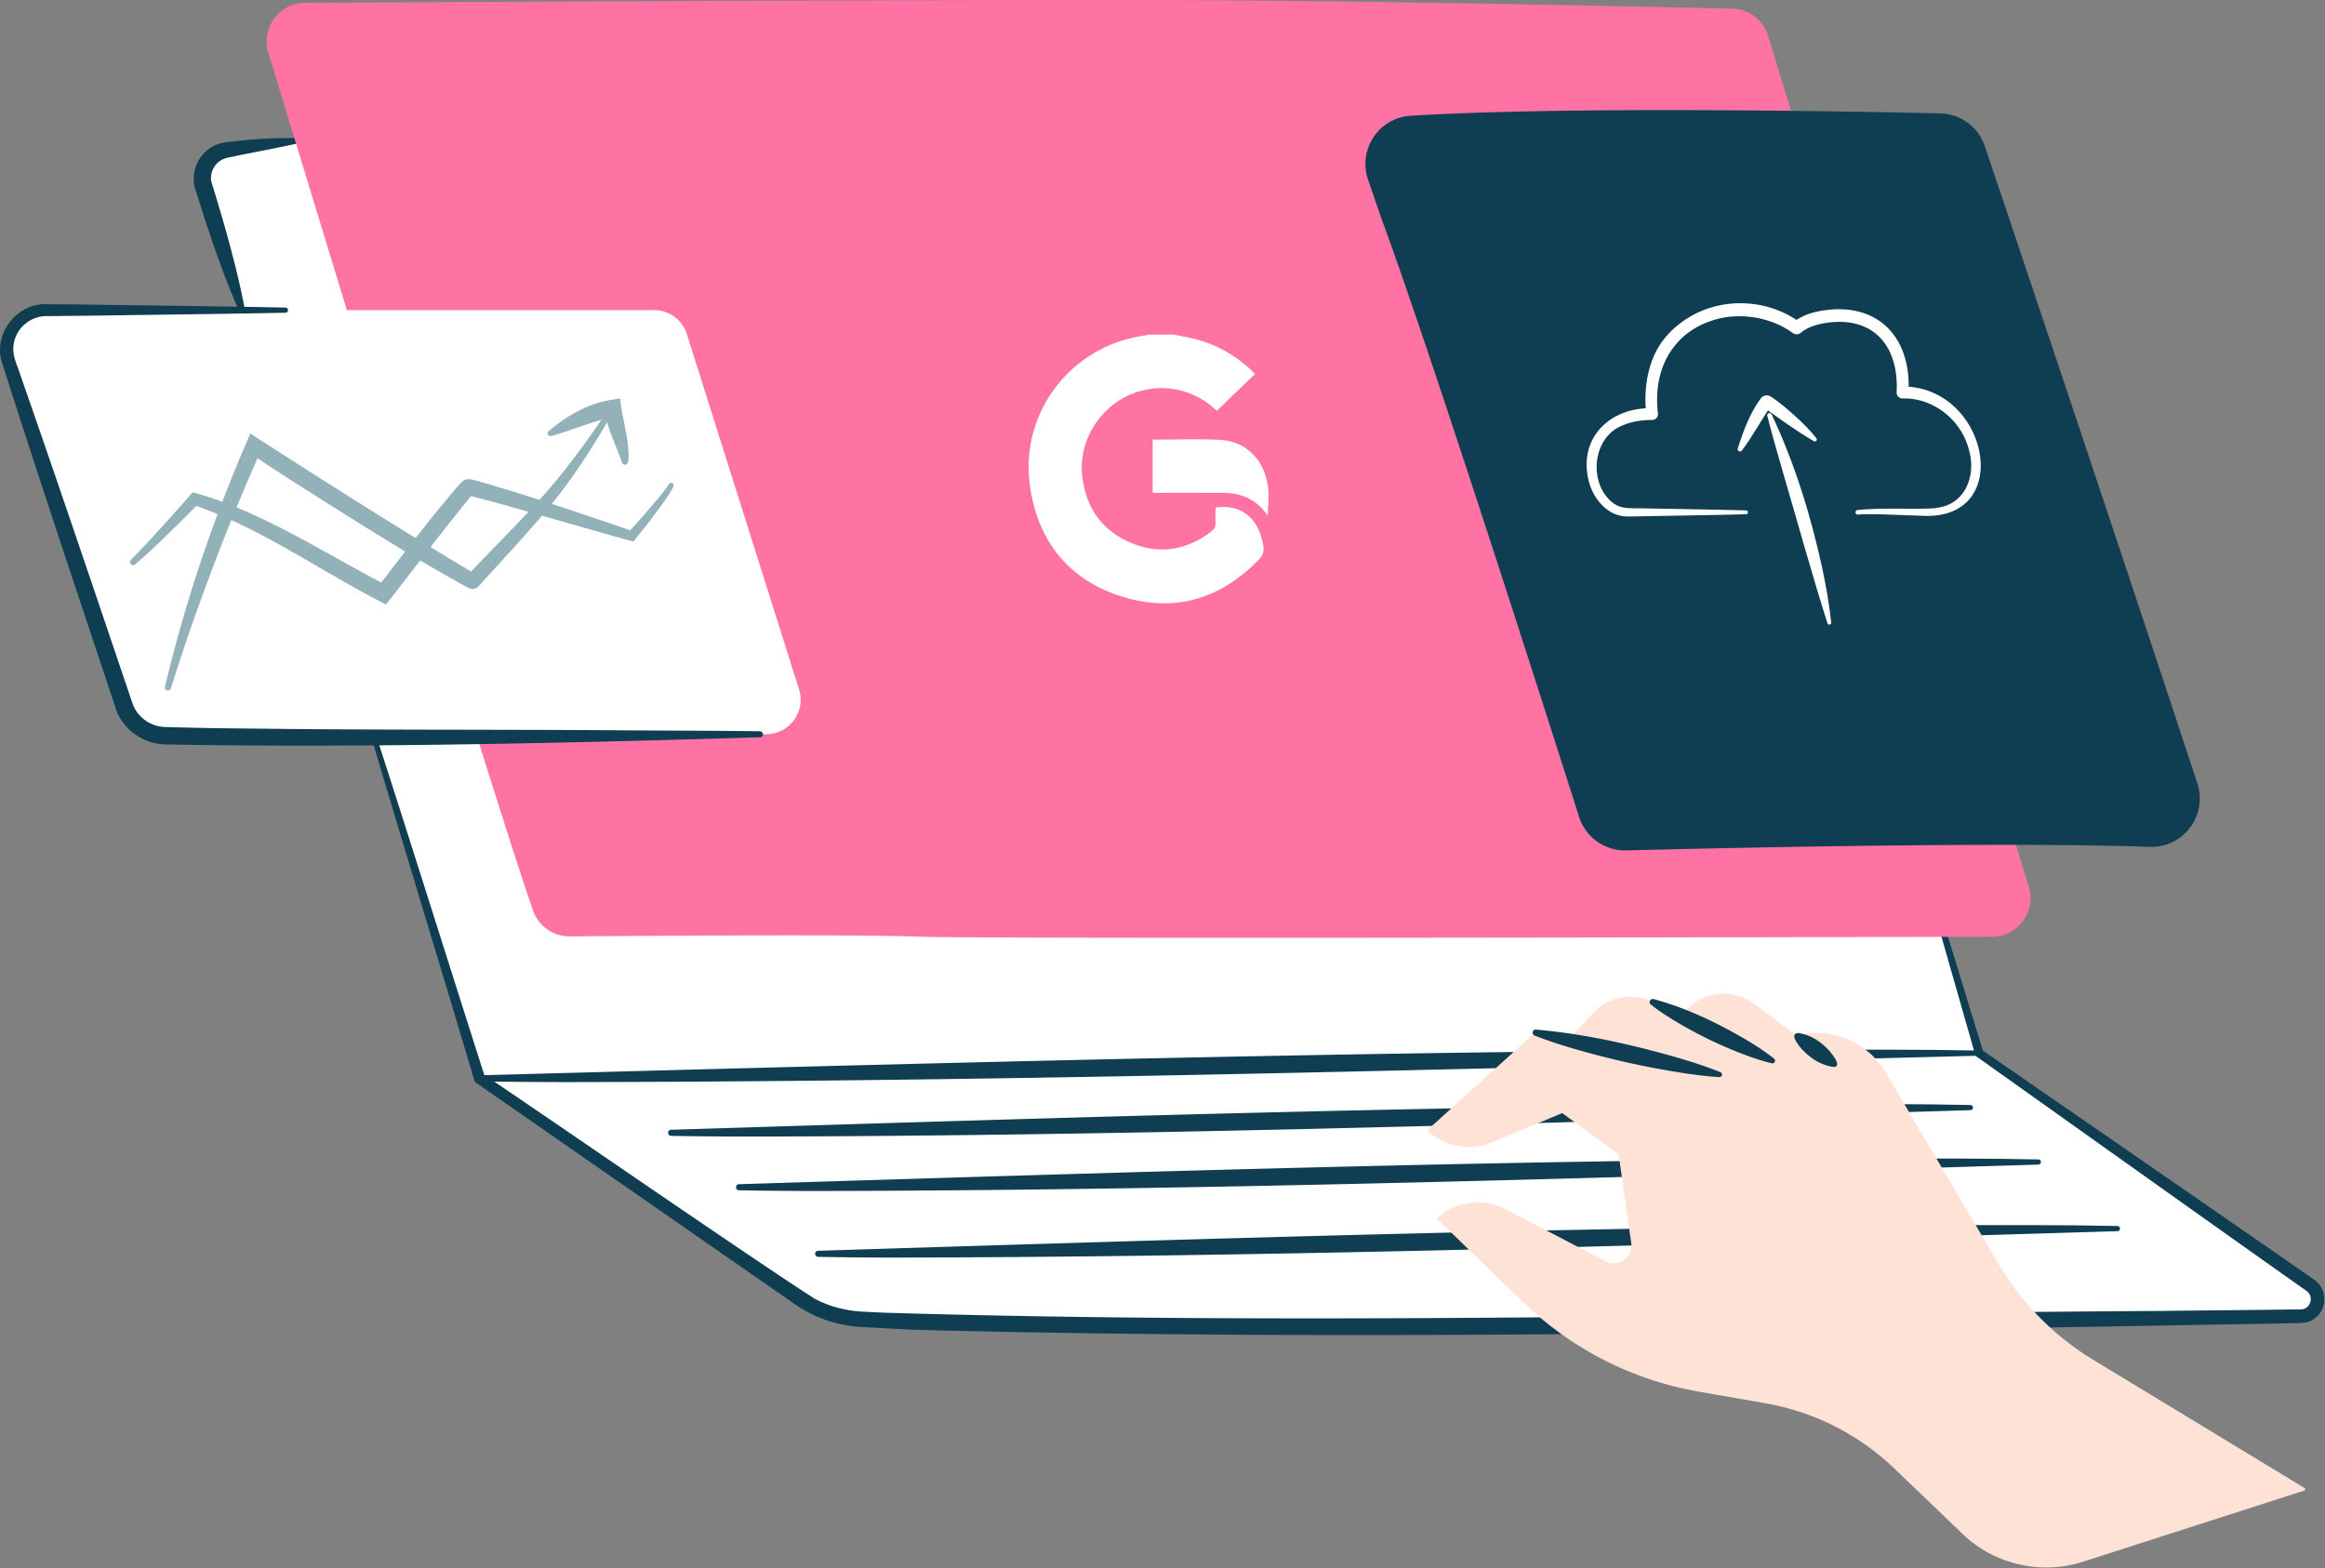
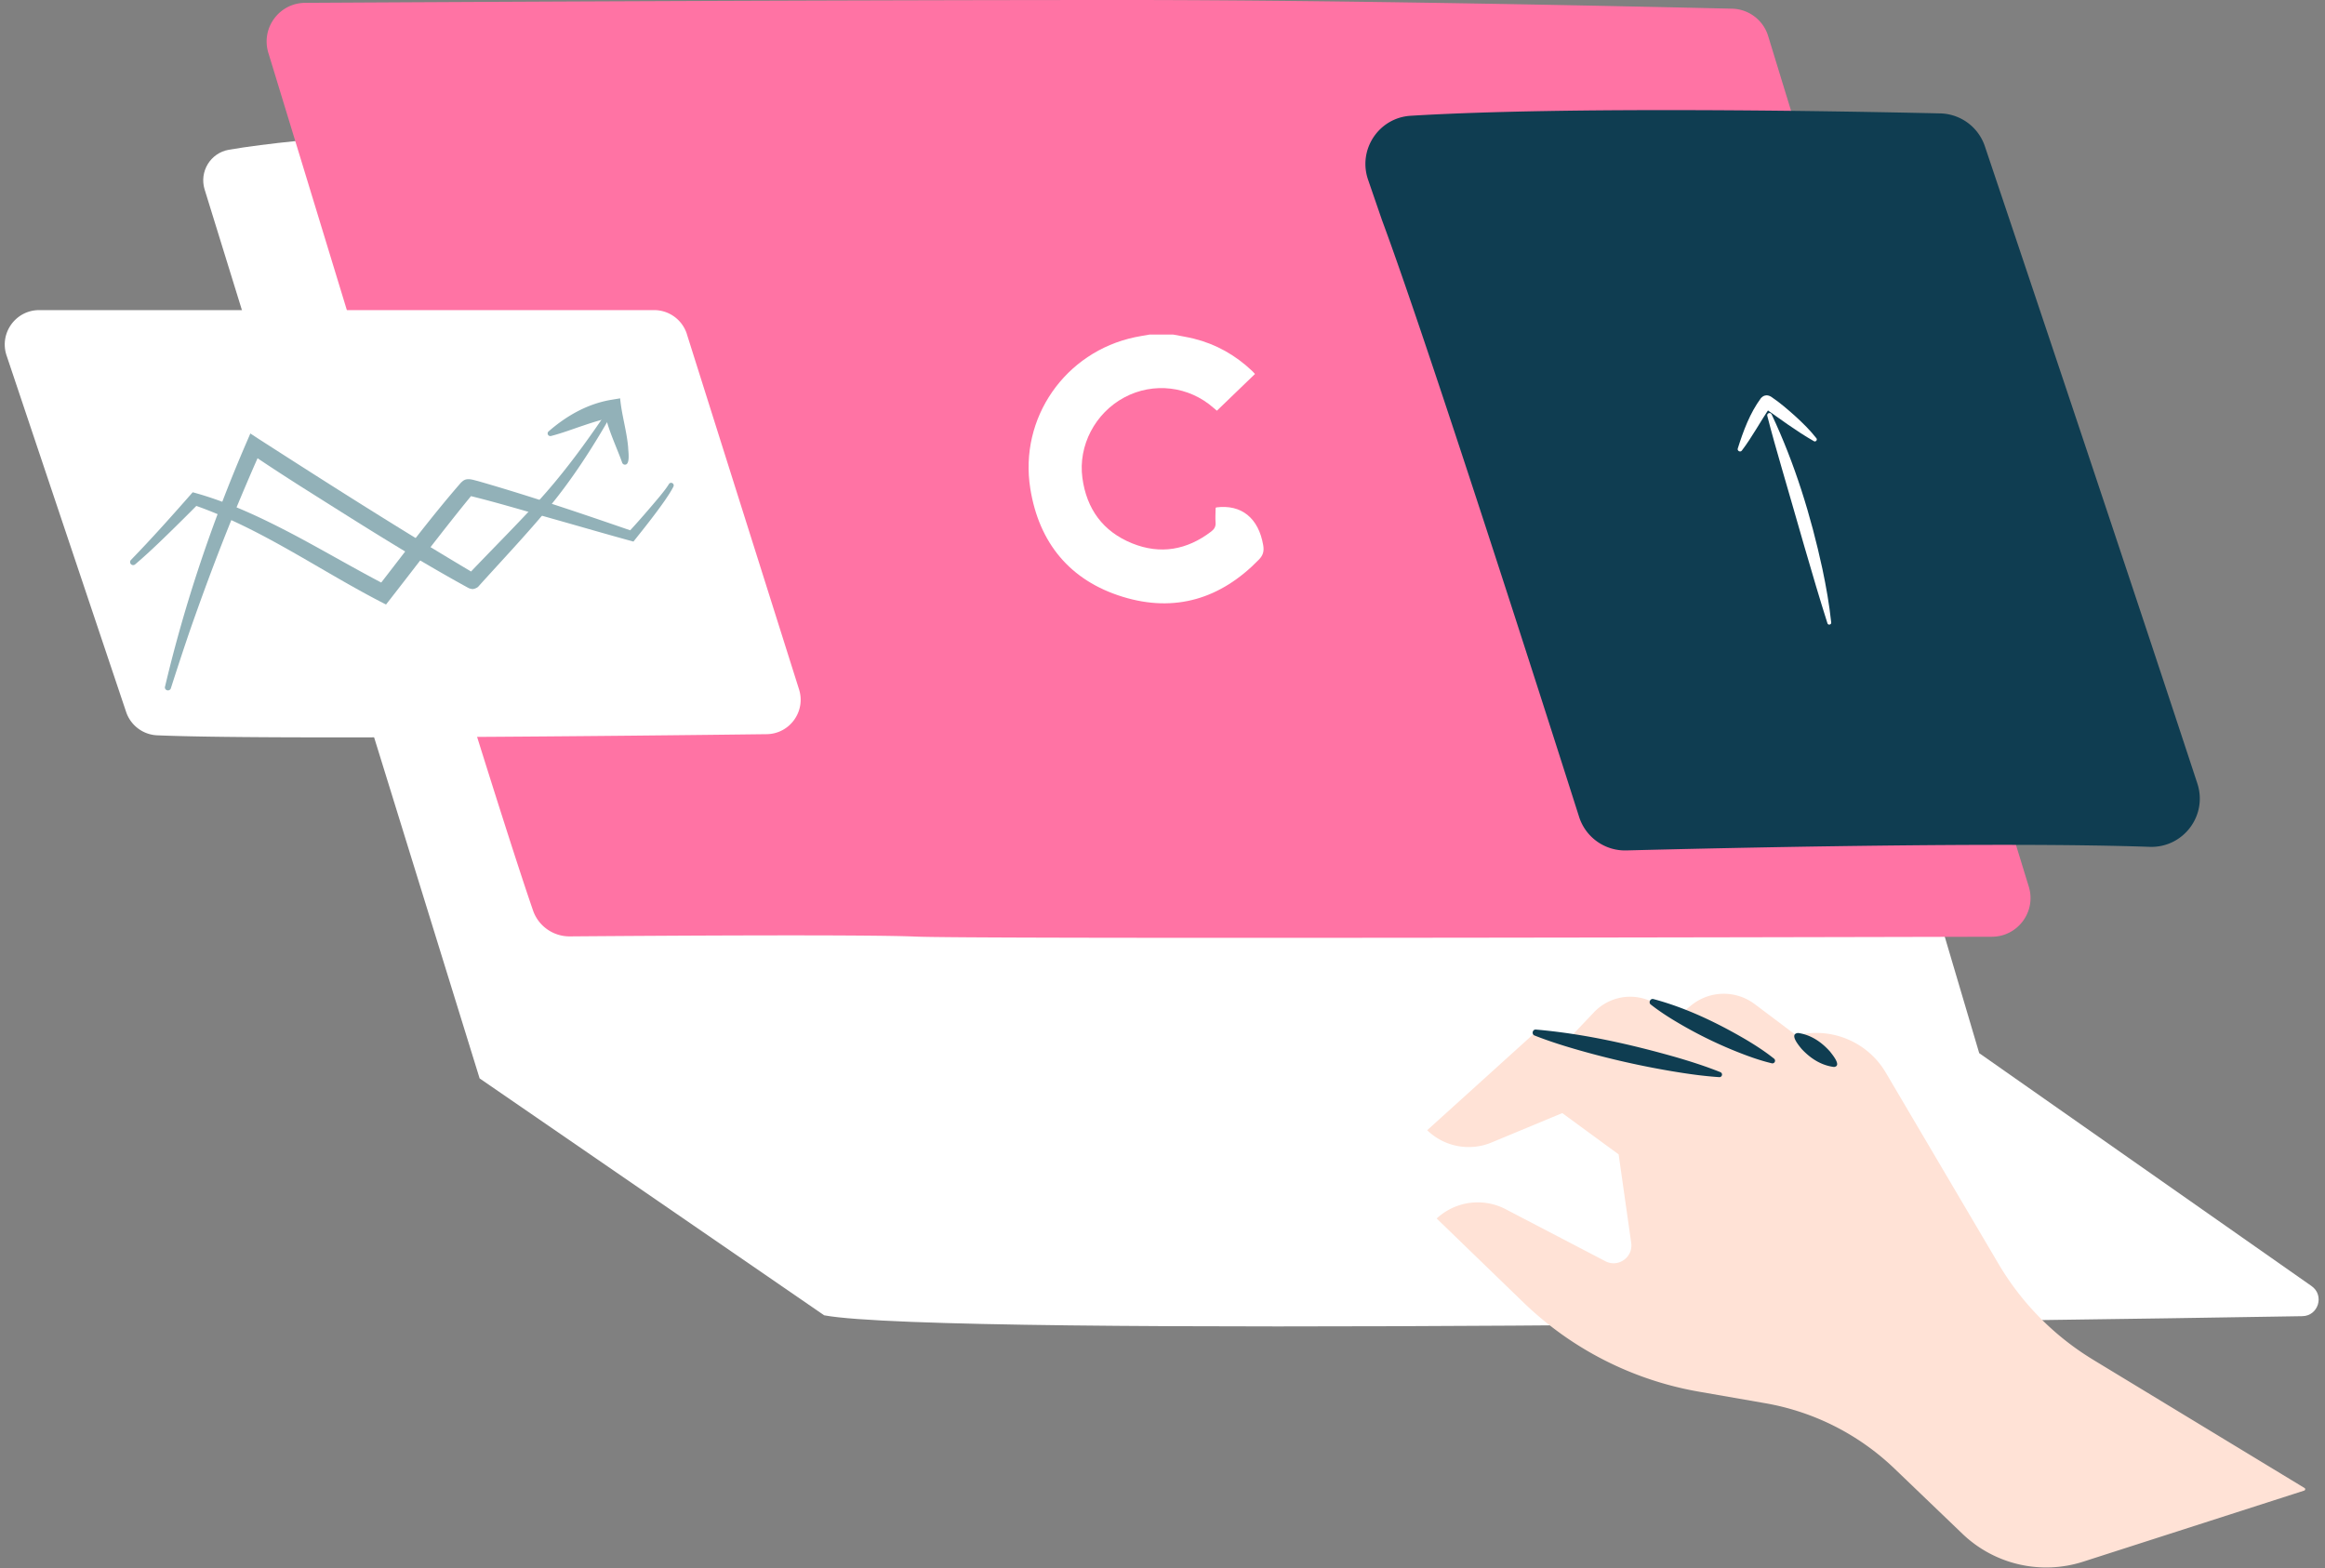
<svg xmlns="http://www.w3.org/2000/svg" width="596" height="402" fill="none">
  <rect width="100%" height="100%" fill="#808080" stroke="none" />
  <path d="m498.476 239.946 8.883 30.021 85.199 59.706c3.36 2.363 1.747 7.637-2.353 7.716-64.621 1.075-348.59 5.464-378.935-.224l-88.323-60.726-27.04-87.409L61.987 79.403l-9.532-30.827c-1.412-4.58 1.49-9.373 6.217-10.19 4.771-.818 10.775-1.59 17.81-2.296l362.357-7.85 59.659 211.728-.023-.022Z" fill="#fff" />
-   <path d="M61.228 79.616c-4.29-9.831-7.662-19.977-10.865-30.2-2.341-5.935 1.512-12.452 7.886-12.978l2.016-.247a121.573 121.573 0 0 1 16.141-.784c.37 0 .66.314.65.672a.66.66 0 0 1-.516.639c-5.242 1.175-10.495 2.127-15.682 3.18-.907.246-2.778.504-3.517.85-2.453.964-3.842 3.898-3.002 6.384l.303.951c1.557 5.107 3.091 10.235 4.447 15.408 1.377 5.174 2.654 10.37 3.64 15.655.18.885-1.131 1.31-1.49.459l-.011.011ZM499.229 239.722l9.163 29.931-.414-.571c16.455 11.4 69.146 47.703 84.84 58.677 3.976 2.362 4.077 8.308-.123 10.638-.941.56-2.174.727-3.07.75l-2.341.045-4.693.1c-114.479 1.949-232.632 4.547-347.067 1.613-3.125-.067-6.273-.314-9.409-.459l-4.705-.258c-4.861-.168-9.924-1.489-14.248-3.807-2.991-1.512-5.343-3.538-8.02-5.274l-15.402-10.694-61.608-42.798-.415-.291-.145-.47c-6.452-21.802-19.872-65.821-26.313-87.634a.657.657 0 0 1 1.255-.392c7.079 21.757 20.79 65.417 27.78 87.186l-.561-.75c17.576 11.791 68.408 46.952 85.199 57.713 3.988 2.049 8.233 3.113 12.736 3.27l4.66.235c106.615 3.258 221.061.19 328.046-.437 5.534-.09 22.616-.224 28.127-.313l4.694-.056 2.341-.023c.224 0 .336-.022.448-.022.123-.023.246 0 .358-.045 1.165-.224 1.983-1.333 2.017-2.553 0-1.075-.639-1.893-1.535-2.441-15.312-10.739-67.926-48.24-84.101-59.718l-.313-.224-.101-.347-8.603-30.1a.773.773 0 0 1 .538-.963.78.78 0 0 1 .963.527l.022-.045Z" fill="#0F3D51" />
-   <path d="M122.937 275.644c118.075-3.169 242.591-6.707 360.386-6.573l12.019.056 12.019.168c.358 0 .65.302.65.672a.658.658 0 0 1-.65.649l-96.075 2.509c-87.495 2.217-176.681 4.132-264.299 4.255-5.892.022-18.124-.067-24.038-.179a.78.78 0 0 1-.773-.795c0-.426.347-.762.773-.773l-.012.011ZM172.042 289.608c102.292-3.169 210.174-6.707 312.23-6.573l10.418.056 10.417.168c.37 0 .65.302.65.672a.657.657 0 0 1-.65.649l-83.238 2.509c-75.8 2.217-153.079 4.132-228.992 4.255-5.096.022-15.715-.067-20.835-.179a.787.787 0 0 1-.772-.796.78.78 0 0 1 .772-.772v.011ZM189.464 303.56c102.292-3.169 210.173-6.707 312.23-6.573l10.417.056 10.418.168c.358 0 .649.302.649.672a.657.657 0 0 1-.649.649l-83.239 2.509c-75.8 2.217-153.079 4.132-229.003 4.255-5.096.022-15.715-.067-20.834-.179a.78.78 0 0 1-.773-.795c0-.426.347-.762.773-.773l.011.011ZM209.726 320.626c102.292-3.169 210.173-6.707 312.23-6.573l10.417.056 10.418.168c.358 0 .649.302.649.672a.657.657 0 0 1-.649.649l-83.238 2.509c-75.801 2.217-153.08 4.132-228.992 4.255-5.097.022-15.716-.067-20.835-.179a.787.787 0 0 1-.773-.795c0-.426.347-.762.773-.773v.011Z" fill="#0F3D51" />
  <path d="m516.78 216.576 3.293 10.728c1.949 6.36-2.8 12.799-9.454 12.821-54.999.134-261.566.582-275.791-.034-13.453-.582-69.091-.212-88.75-.056-4.245.034-8.054-2.631-9.443-6.651-3.069-8.88-8.277-25.128-14.517-45.071L68.788 13.538C66.85 7.19 71.578.773 78.208.728 114.177.526 215.55 0 288.382 0c56.231 0 132.233 1.68 155.633 2.228a9.9 9.9 0 0 1 9.241 7.01l5.814 18.98 57.71 188.347v.011Z" fill="#FF73A4" />
  <path d="m176.076 85.652 28.755 91.071c1.781 5.644-2.386 11.4-8.301 11.478-33.694.414-129.164 1.456-156.227.291a8.806 8.806 0 0 1-7.975-6.002c-5.69-16.942-22.874-68.183-30.647-91.374-1.916-5.71 2.34-11.623 8.367-11.623h157.627a8.814 8.814 0 0 1 8.413 6.17l-.012-.011Z" fill="#fff" />
-   <path d="M194.805 188.996c-48.39 1.467-100.354 2.676-148.722 1.892l-2.666-.067c-6.407.314-12.355-3.852-14.024-10.055-9.768-29.439-19.68-58.8-29.045-88.373-1.904-7.267 4.29-14.848 11.773-14.412 1.613.045 6.272.034 7.964.068 17.597.257 35.52.436 53.095.795.358 0 .65.313.65.672a.657.657 0 0 1-.65.649c-14.159.291-28.318.448-42.476.65-3.44.067-12.59.156-15.929.19l-2.654.022c-3.831-.123-7.405 2.542-8.402 6.204-.694 2.351-.134 4.468.75 6.74 9.634 27.559 18.976 55.217 28.318 82.875.583 1.635 1.11 3.528 1.692 4.648 1.478 2.866 4.536 4.77 7.762 4.859.83.034 3.103.09 3.966.112 7.045.191 14.114.269 21.193.325 24.643.325 59.939.224 84.918.37 14.159.123 28.318.123 42.476.291a.78.78 0 0 1 .773.795c0 .414-.336.75-.75.772l-.012-.022Z" fill="#0F3D51" />
  <path d="M42.298 176.04c5.063-21.432 12.143-42.383 20.88-62.606l.997-2.318 2.15 1.411c18.237 11.724 36.73 23.493 55.392 34.545-.011.022.224.033-.37-.079a1.895 1.895 0 0 0-1.254.292c-.46.335-.426.391-.392.324.19-.179.437-.47.616-.649 5.522-5.823 11.75-12.027 17.138-17.905 6.878-7.447 12.826-15.644 18.494-24.053a.663.663 0 0 1 .918-.179c.28.19.37.571.202.873-5.018 8.869-10.586 17.558-17.239 25.43-5.299 6.327-11.381 12.766-16.903 18.891l-.157.179s-.09.101-.123.134c-.168.269-1.199.795-1.748.639-.75-.146-.649-.202-.817-.247-14.842-8.129-29.035-17.244-43.339-26.259-4.301-2.754-8.58-5.509-12.814-8.431l3.147-.907c-2.251 4.971-4.38 9.999-6.486 15.049-4.178 10.101-8.009 20.347-11.627 30.66-1.792 5.173-3.483 10.38-5.164 15.598a.778.778 0 0 1-.985.504.78.78 0 0 1-.527-.918l.011.022Z" fill="#92B1B8" />
  <path d="M159.418 118.394c-1.613-4.434-3.741-8.656-4.593-13.459l2.599 1.948c-2.632.493-5.242 1.299-7.908 2.206-2.677.885-5.377 1.937-8.278 2.676a.687.687 0 0 1-.829-.492.667.667 0 0 1 .202-.672c4.581-3.998 9.935-7.066 16.04-8.107l2.319-.381c.358 4.098 1.68 8.331 2.05 12.519 0 .952.661 4.748-.975 4.468-.358-.079-.549-.381-.627-.706ZM33.572 143.533c5.376-5.532 10.742-11.556 15.827-17.345 9.242 2.497 17.878 6.651 26.2 11.029 7.976 4.244 15.772 8.836 23.759 12.967l-2.767.616c7.091-9.126 13.98-18.353 21.585-27.087.437-.37.661-.638 1.277-.806 1.031-.235 2.073.19 3.025.403 13.442 3.852 26.614 8.331 39.81 12.888l-1.333.381c2.711-2.9 5.545-6.203 8.11-9.26.862-1.064 1.747-2.15 2.419-3.248a.661.661 0 0 1 1.154.639c-.661 1.321-1.445 2.452-2.229 3.616-2.532 3.617-5.276 7.055-8.032 10.504-6.597-1.803-13.161-3.718-19.737-5.577-7.437-2.082-14.83-4.344-22.302-6.17-.123-.044-.313-.044-.369-.067.19.023.414 0 .605-.067.369-.168.336-.033.571-.257-6.172 7.413-16.164 20.592-22.19 28.274-16.567-8.398-31.835-19.529-49.488-25.576l1.579-.425a546.483 546.483 0 0 1-8.054 7.995c-2.71 2.643-5.455 5.252-8.356 7.715a.781.781 0 0 1-1.098-.089.791.791 0 0 1 .045-1.064l-.011.011Z" fill="#92B1B8" />
  <path d="M536.564 348.553a70.74 70.74 0 0 1-24.24-24.546l-28.911-49.046c-4.671-7.928-14.024-11.813-22.941-9.54l-10.663-8.029a13.2 13.2 0 0 0-16.332.369l-2.991 2.464-6.967-3.415a12.792 12.792 0 0 0-14.909 2.676l-6.733 7.088-8.333-1.904-27.69 25.05a15.265 15.265 0 0 0 16.499 3.146l18.124-7.536 14.45 10.582 3.226 22.709c.515 3.673-3.327 6.394-6.62 4.681l-25.573-13.337a15.465 15.465 0 0 0-17.676 2.386l22.246 21.522a85.914 85.914 0 0 0 44.952 22.866l17.049 2.967a63.572 63.572 0 0 1 33.111 16.763l17.418 16.707a31.014 31.014 0 0 0 30.95 7.144l56.657-18.219c.303-.1.359-.515.079-.671l-54.193-32.877h.011Z" fill="#FFE2D6" />
  <path d="M393.72 263.92c12.143 1.053 24.039 3.718 35.733 7.033 3.887 1.131 7.762 2.362 11.56 3.885a.66.66 0 0 1 .369.862.652.652 0 0 1-.66.415c-4.089-.269-8.11-.84-12.098-1.512a219.97 219.97 0 0 1-23.68-5.341c-3.898-1.109-7.774-2.318-11.571-3.819-.818-.313-.538-1.601.347-1.523ZM423.865 256.104c8.401 2.262 16.231 6.025 23.702 10.392 2.476 1.478 4.907 3.046 7.203 4.882a.677.677 0 0 1-.582 1.187c-2.868-.683-5.59-1.646-8.278-2.699a108.736 108.736 0 0 1-15.503-7.536c-2.487-1.455-4.929-3.012-7.236-4.826-.672-.493-.112-1.635.683-1.4h.011ZM460.938 264.794c3.316.47 6.038 2.352 8.2 4.793.526.705 3.103 3.706.986 3.919-3.338-.414-6.094-2.251-8.312-4.647-.638-.795-3.271-3.841-.874-4.065ZM361.642 29.674c40.482-2.464 111.175-1.165 135.717-.605a12.374 12.374 0 0 1 11.448 8.421c8.827 26.236 36.785 109.481 54.473 163.353 2.688 8.197-3.607 16.539-12.232 16.237-37.761-1.322-108.8.269-134.161.918a12.36 12.36 0 0 1-12.097-8.611c-9.264-29.081-38.869-121.585-50.53-152.973l-3.562-10.346c-2.666-7.738 2.767-15.901 10.933-16.394h.011Z" fill="#0F3D51" />
-   <path d="M476.163 130.756c5.746-.638 13.061-.201 18.818-.414l.986-.067.963-.168c7.035-1.086 9.667-8.466 7.796-14.781-1.904-7.615-9.106-13.415-17.026-13.191a1.514 1.514 0 0 1-1.512-1.579c.582-10.57-4.716-18.7-16.029-18.006-2.812.168-6.385.94-8.458 2.699a1.692 1.692 0 0 1-2.15.112c-5.108-3.74-12.199-5.129-18.449-3.808-11.885 2.721-17.519 12.643-16.097 24.445.101.873-.604 1.657-1.489 1.657-2.756 0-5.489.426-7.875 1.523-7.606 3.225-8.468 14.96-2.106 19.787 2.263 1.724 5.097 1.209 7.808 1.355 8.513.145 17.799.302 26.256.515.638.011.627.974 0 .985-8.446.235-17.766.347-26.256.515-1.479.011-2.868.09-4.425.045-5.097-.134-8.771-4.927-9.745-9.485-2.498-10.906 5.791-18.521 16.343-18.252l-1.49 1.669c-.549-4.793-.168-9.776 1.669-14.4 1.792-4.67 5.511-8.433 9.801-10.885 8.659-4.96 20.006-4.266 28.06 1.713l-2.151.112c2.98-2.53 6.822-3.258 10.563-3.55 13.218-.683 20.006 8.892 19.244 21.355l-1.512-1.58c21.966-.055 28.945 34.266 5.22 33.146l-8.356-.302c-2.778-.079-5.601-.213-8.301-.011-.761.044-.84-1.075-.112-1.165l.012.011Z" fill="#fff" />
-   <path d="M445.462 114.99c1.434-4.546 3.103-9.082 5.96-12.956.246-.258.56-.504.929-.616.583-.19 1.109-.033 1.613.246 2.353 1.568 4.402 3.36 6.441 5.196 1.848 1.702 3.641 3.46 5.22 5.487.336.414-.19 1.03-.65.739-4.413-2.519-8.681-5.699-12.725-8.555.46.246 1.143.157 1.546-.179.034-.034-.033.034-.045.056-2.453 3.55-4.592 7.626-7.236 11.086-.369.526-1.243.089-1.053-.515v.011Z" fill="#fff" />
+   <path d="M445.462 114.99c1.434-4.546 3.103-9.082 5.96-12.956.246-.258.56-.504.929-.616.583-.19 1.109-.033 1.613.246 2.353 1.568 4.402 3.36 6.441 5.196 1.848 1.702 3.641 3.46 5.22 5.487.336.414-.19 1.03-.65.739-4.413-2.519-8.681-5.699-12.725-8.555.46.246 1.143.157 1.546-.179.034-.034-.033.034-.045.056-2.453 3.55-4.592 7.626-7.236 11.086-.369.526-1.243.089-1.053-.515Z" fill="#fff" />
  <path d="M454.131 106.188c5.948 12.609 10.082 26.024 13.028 39.629.963 4.547 1.769 9.127 2.262 13.751.079.571-.795.773-.963.213-3.887-12.194-8.11-27.479-11.728-39.819-1.277-4.435-2.554-8.869-3.696-13.359-.18-.661.795-1.042 1.097-.403v-.012ZM300.673 85.752c1.792.348 3.607.627 5.377 1.064 5.679 1.411 10.619 4.21 14.875 8.22.258.235.482.514.785.828-3.26 3.135-6.475 6.237-9.768 9.417-.157-.134-.493-.414-.818-.694-6.362-5.632-15.458-6.707-22.918-2.71-7.471 3.998-11.862 12.351-10.742 20.627 1.075 7.972 5.276 13.75 12.747 16.774 7.225 2.922 14.035 1.724 20.241-3.001.818-.616 1.243-1.288 1.154-2.363-.101-1.198 0-2.419.011-3.617 0-.078.09-.145.134-.224 6.486-.851 10.877 2.721 12.064 9.686.258 1.512-.011 2.576-1.109 3.696-9.778 10.066-21.529 13.65-34.937 9.518-13.498-4.155-21.428-13.807-23.657-27.715-2.913-18.129 8.938-35.049 26.827-38.822 1.266-.27 2.543-.46 3.82-.684h5.914Z" fill="#fff" />
-   <path d="M295.463 112.694c5.847 0 11.593-.213 17.306.056 6.654.314 11.482 5.218 12.299 12.228.269 2.374.045 4.804-.145 7.547-.056-.212-.045-.47-.157-.638-2.666-3.762-6.396-5.498-10.921-5.543-5.601-.056-11.202-.011-16.791-.011h-1.58v-13.639h-.011Z" fill="#fff" />
</svg>